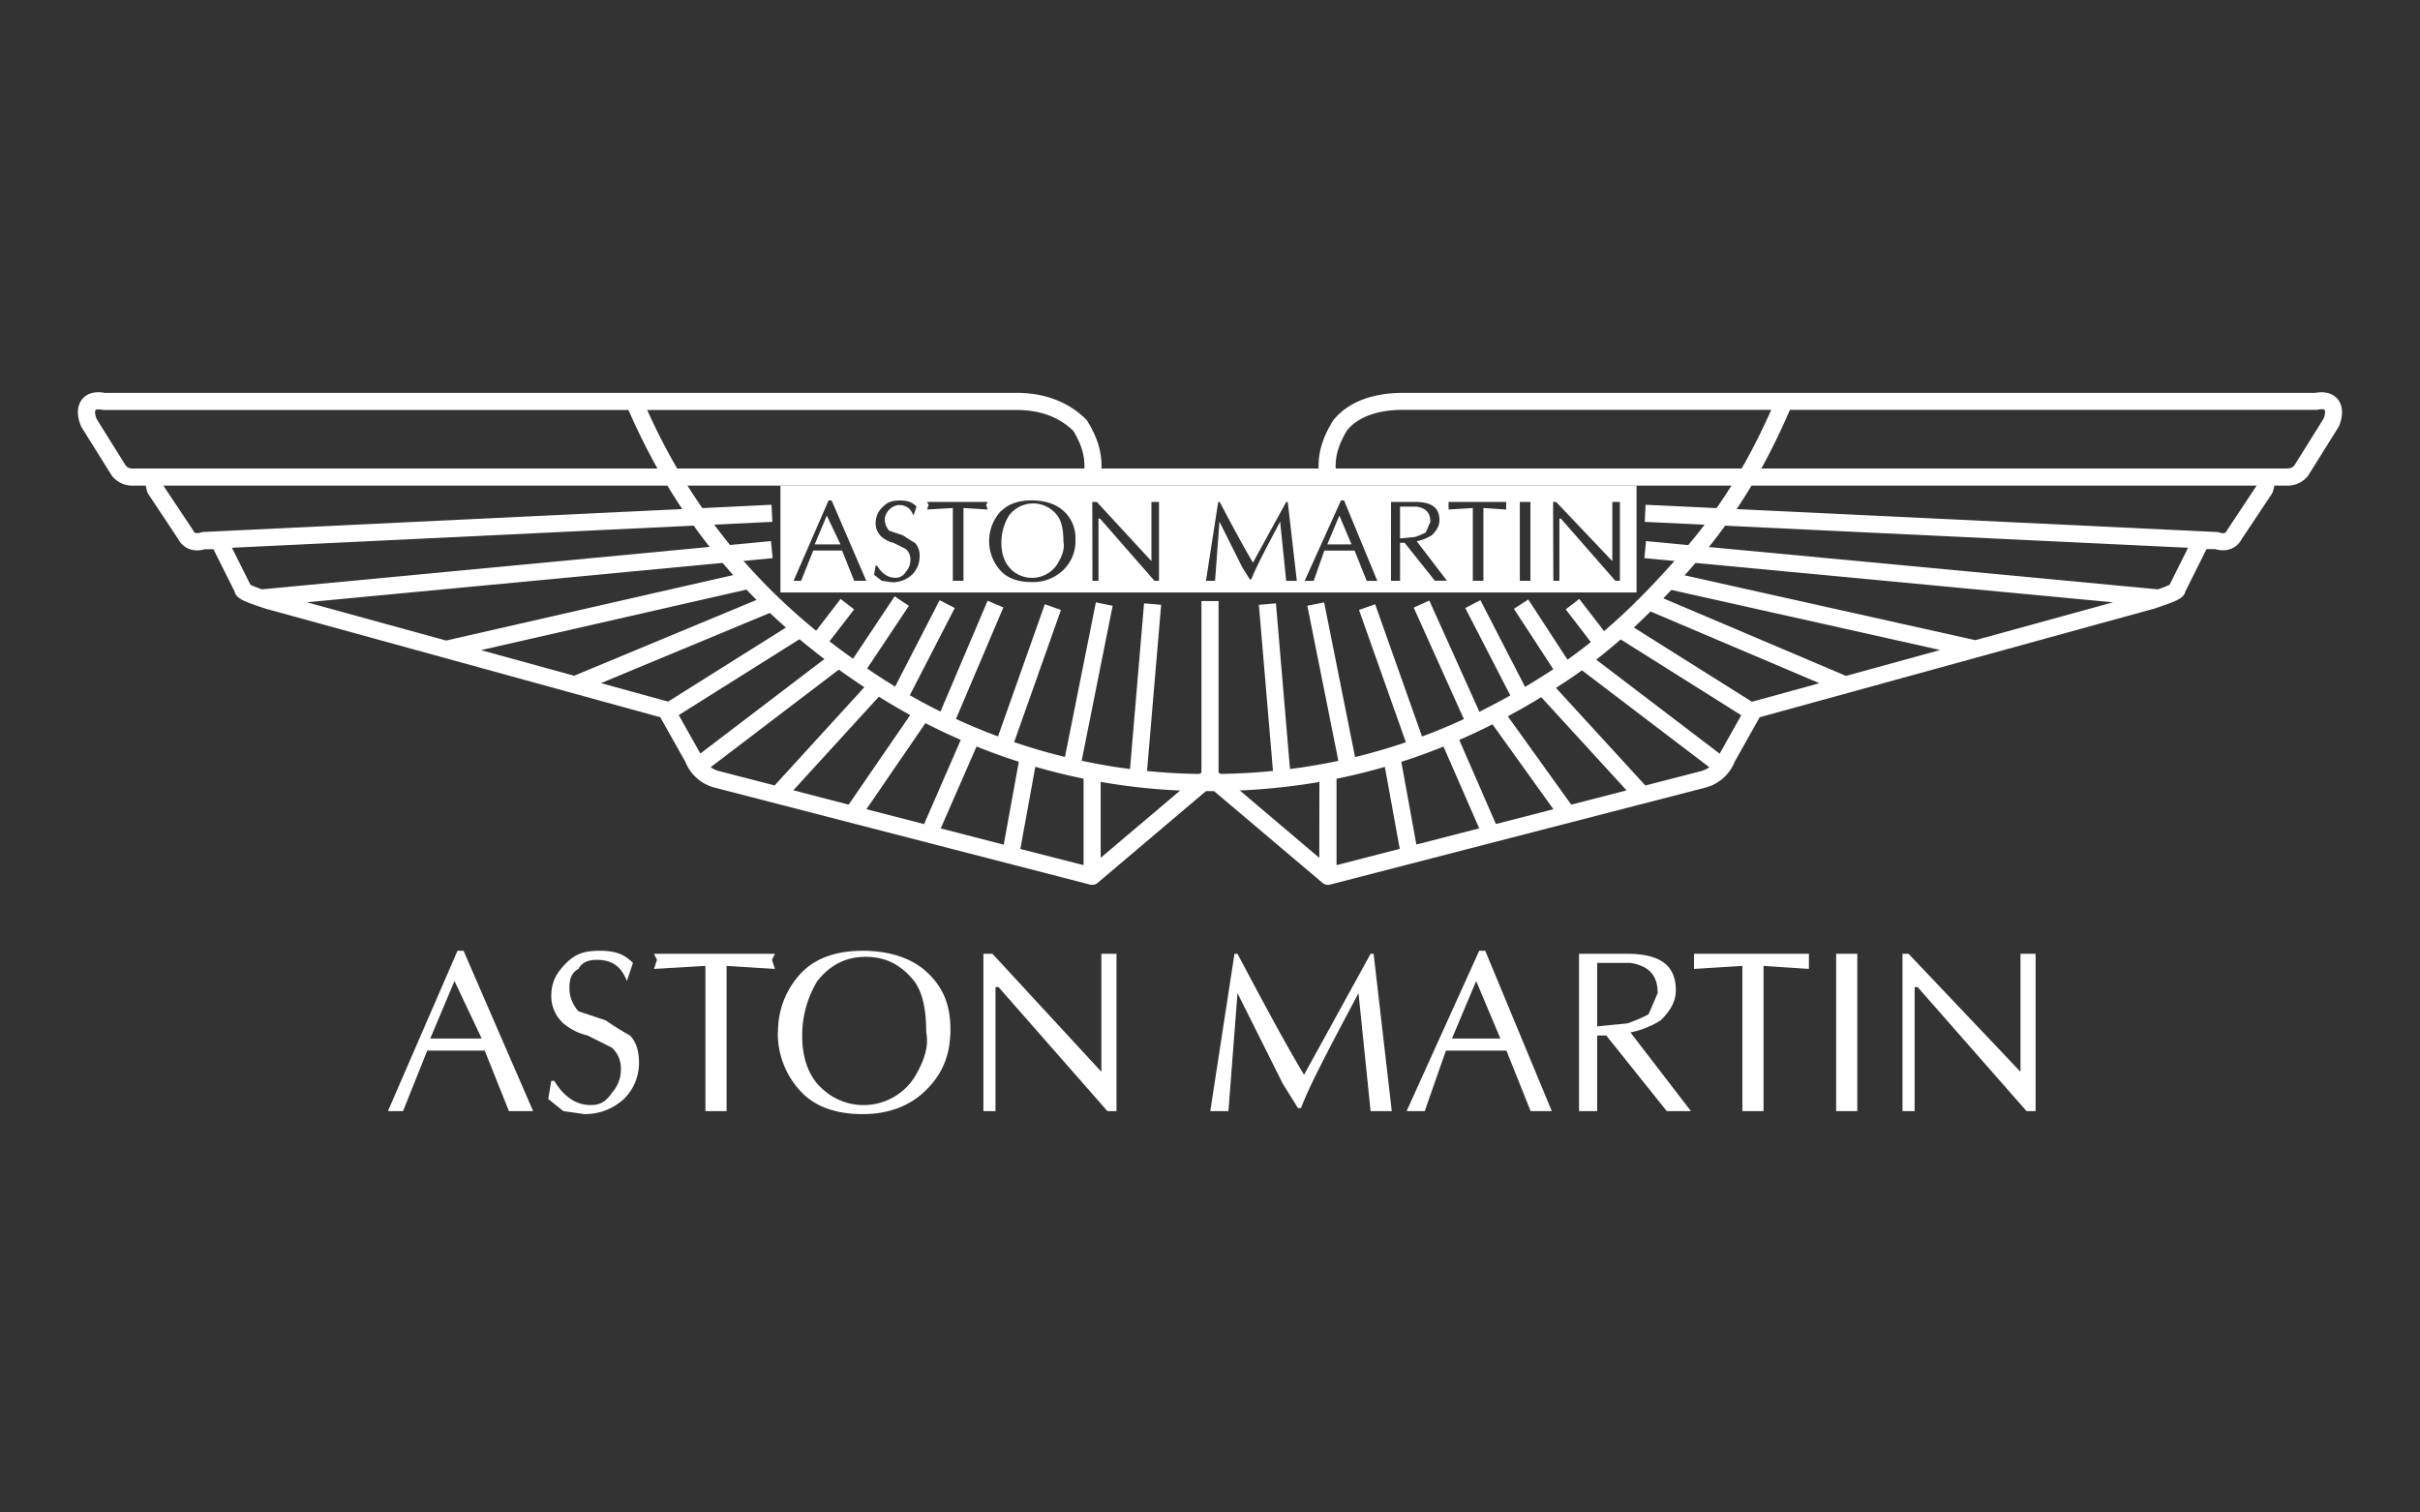
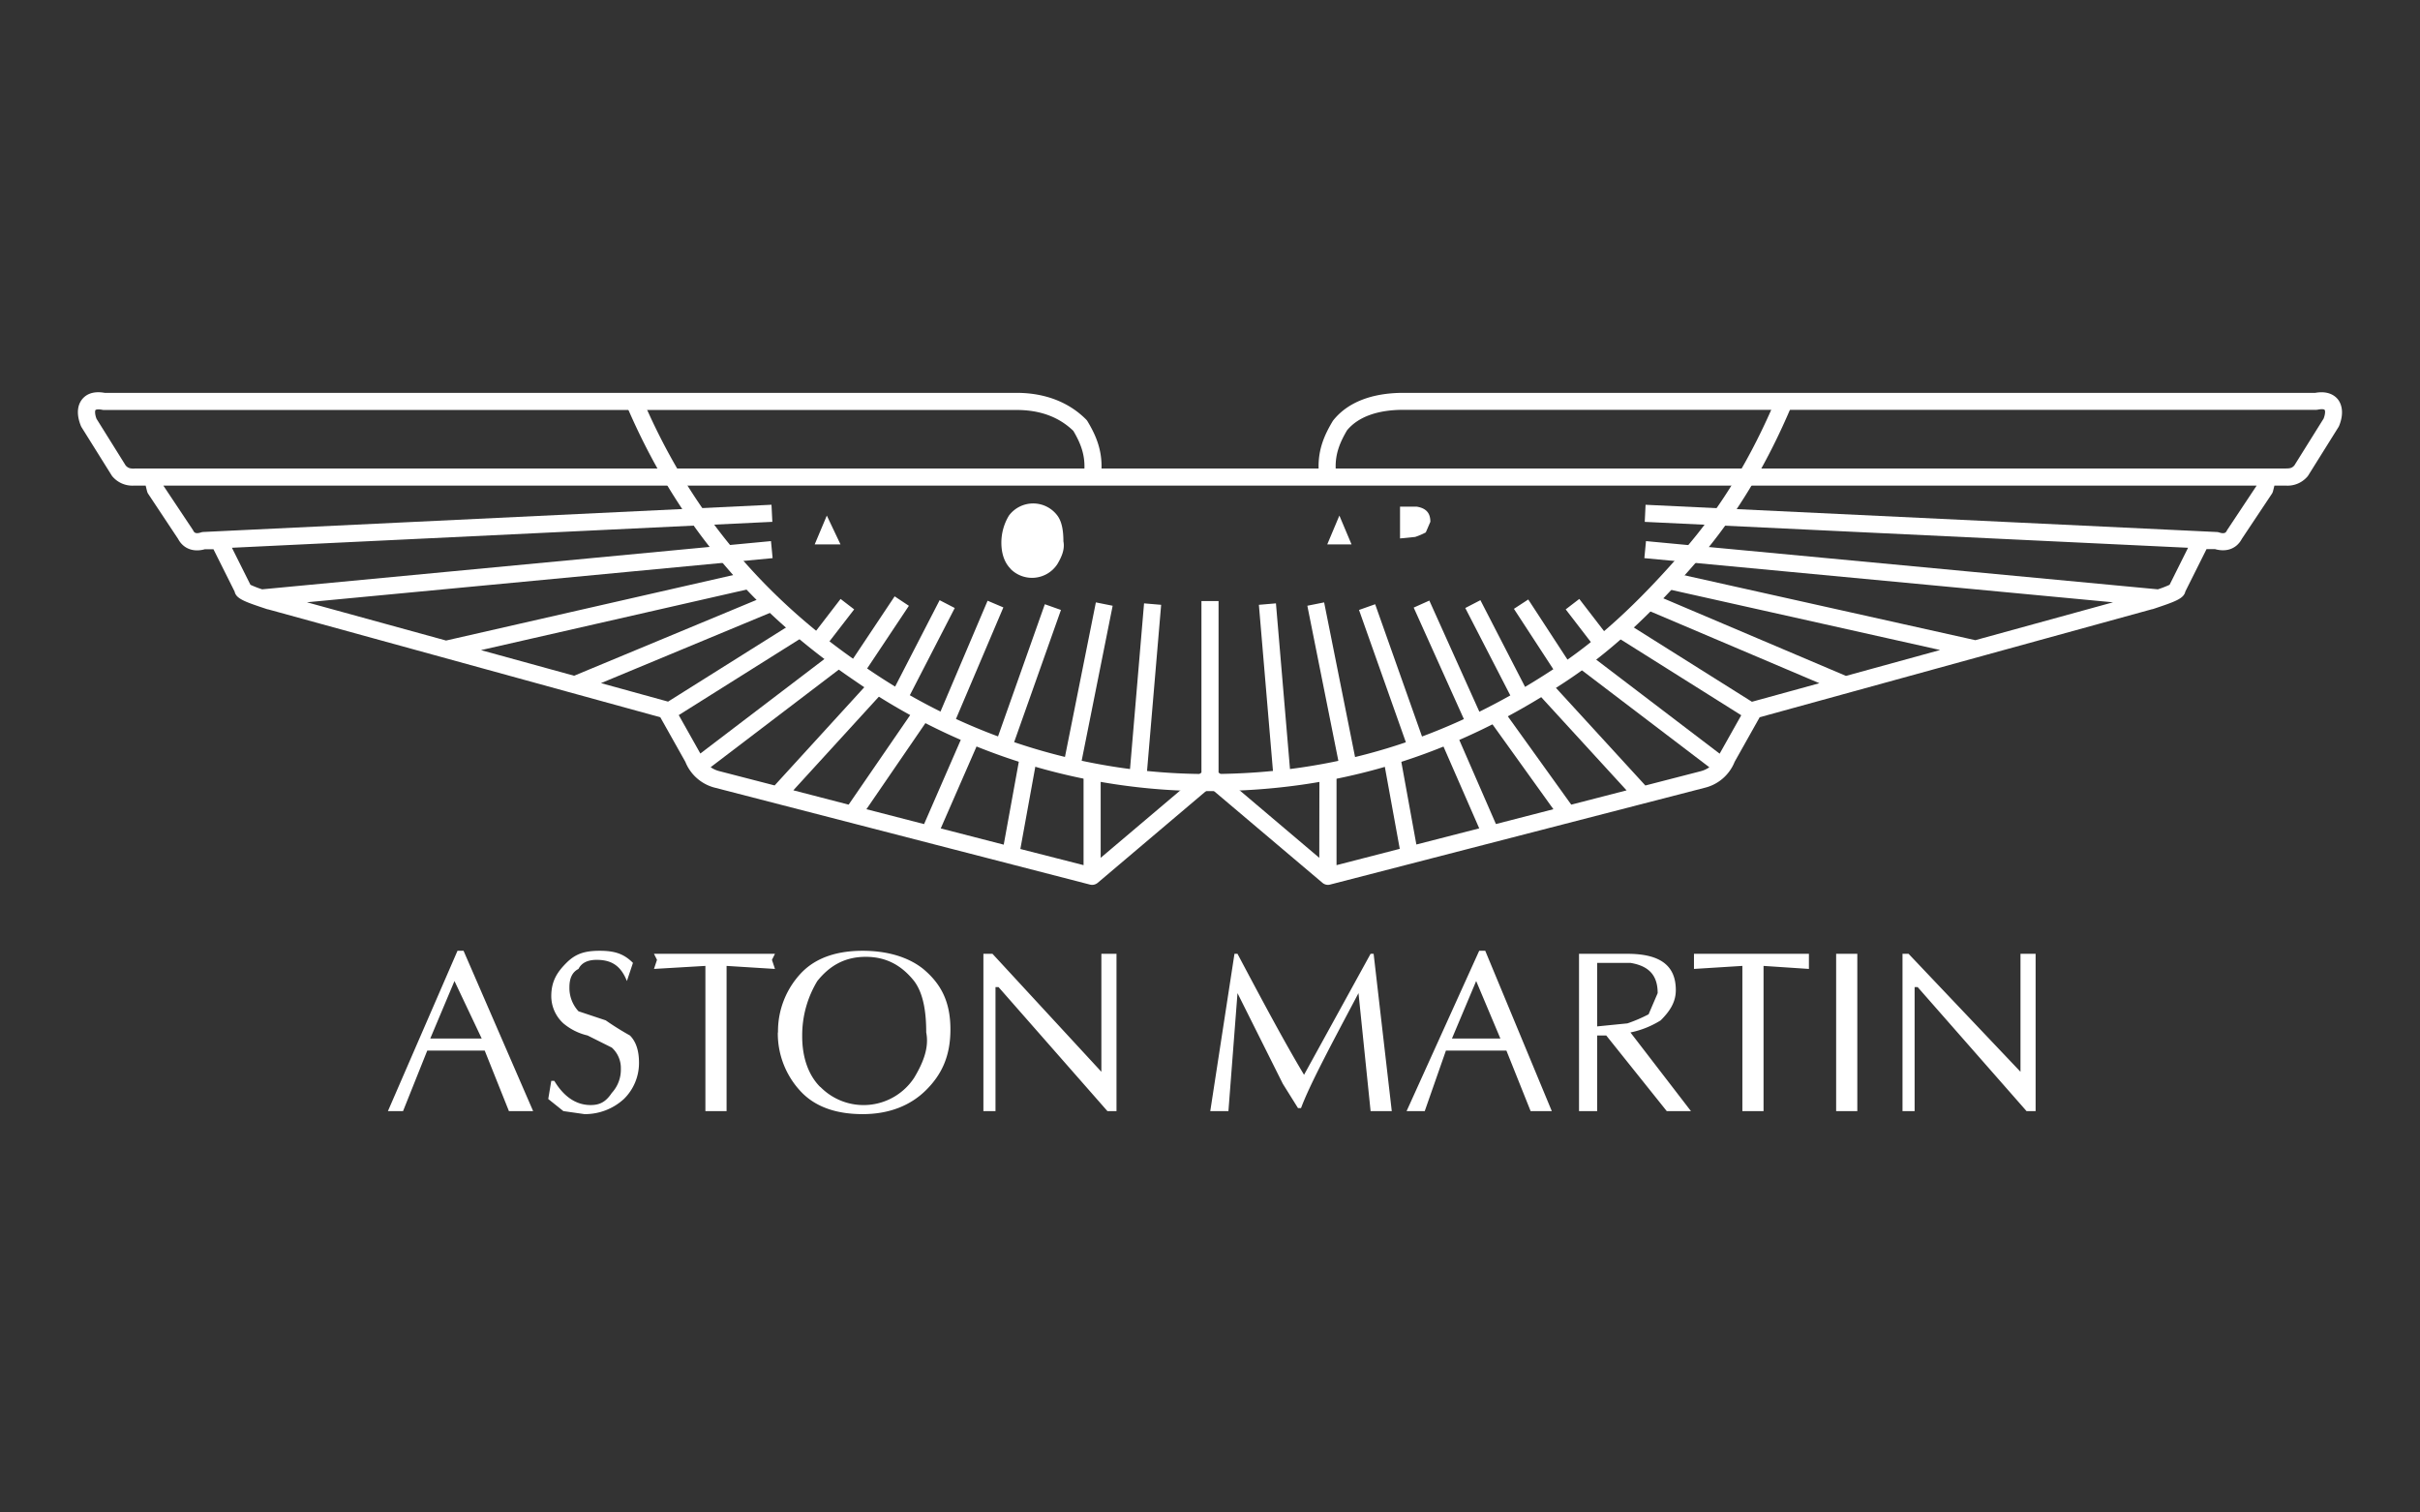
<svg xmlns="http://www.w3.org/2000/svg" viewBox="0 0 800 500">
  <rect x="0" y="0" width="800" height="500" fill="#333333" stroke="none" />
  <g fill="#fff">
    <path d="m439 292.52a2.84 2.84 0 0 1 -1.82-.67l-37.18-31.45-37.13 31.45a2.85 2.85 0 0 1 -2.54.58l-123.88-32a14.28 14.28 0 0 1 -9.88-8.57l-8.29-14.75-129.73-35.69h-.14c-7.39-2.46-10.35-3.44-10.85-5.86l-7-14h-2.81c-3.82 1.09-7.17-.19-8.87-3.4l-9.88-14.89a2.84 2.84 0 0 1 -.39-.89l-.46-1.85h-3.81a8.65 8.65 0 0 1 -7-2.83 3.25 3.25 0 0 1 -.4-.5l-10-16a3.11 3.11 0 0 1 -.22-.45c-1.94-4.85-.53-7.6.48-8.82s3.11-2.83 7.41-2.06h301.45c9.27 0 17.21 3 23 8.82a2.82 2.82 0 0 1 .43.55c2.56 4.27 4.83 9.11 4.65 15.63h71.76c-.18-6.51 2.09-11.35 4.65-15.63a2.18 2.18 0 0 1 .22-.31c4.73-5.93 12.75-9.06 23.18-9.06h301.43c4.3-.77 6.48.95 7.41 2.07s2.42 4 .48 8.81a3.19 3.19 0 0 1 -.23.45l-10 16a2.74 2.74 0 0 1 -.4.5 8.62 8.62 0 0 1 -7 2.83h-3.77l-.46 1.85a2.86 2.86 0 0 1 -.4.89l-9.9 14.86c-1.7 3.21-5 4.49-8.86 3.4h-2.82l-7 14c-.51 2.41-3.47 3.39-10.85 5.86h-.14l-129.73 35.72-8.28 14.74a14.24 14.24 0 0 1 -9.9 8.58l-123.86 32a2.82 2.82 0 0 1 -.67.09zm-2.83-36.83h5.66v30.31l20.9-5.39-5.54-30.43 5.57-1 5.46 30 20.78-5.34-12.67-29 5.19-2.27 13 29.84 19-4.9-20.93-29.16 4.6-3.3 22.23 30.95 18.29-4.72-29.9-32.65 4.17-3.83 31.94 34.87 18.22-4.7a8.94 8.94 0 0 0 2.93-1.33l-42.9-32.64 3.43-4.51 42.88 32.66 7.14-12.7-40.25-25.31 3-4.79 40.78 25.64 22.3-6.13-57.7-24.51 2.21-5.21 64.28 27.3 31.12-8.56-91.13-20.37 1.23-5.53 101.54 22.65 45.52-12.52-154.93-14.6.54-5.63 169.21 15.94a34.68 34.68 0 0 0 3.88-1.5l6.11-12.24-179.61-8.56.27-5.65 188.79 9a3.12 3.12 0 0 1 .8.14c1.95.65 2.33-.12 2.56-.58a3.14 3.14 0 0 1 .18-.31l9.68-14.59h-692l9.72 14.59a2.14 2.14 0 0 1 .17.3c.24.46.62 1.23 2.57.58a2.9 2.9 0 0 1 .78-.14l187.8-9 .28 5.65-178.65 8.57 6.12 12.24a34.72 34.72 0 0 0 3.87 1.5l168.21-15.94.54 5.63-153.95 14.59 46 12.65 100.07-22.82 1.26 5.52-89.79 20.47 30.79 8.47 63.28-26.31 2.18 5.23-56.58 23.52 22.18 6.11 40.8-25.64 3 4.79-40.27 25.31 7.14 12.7 42.88-32.66 3.43 4.51-42.9 32.67a8.67 8.67 0 0 0 2.92 1.32l18.23 4.71 30.92-33.87 4.18 3.82-28.92 31.66 18.28 4.74 21.22-30.88 4.66 3.21-20 29.18 19.06 4.92 13-29.84 5.18 2.27-12.67 29 20.82 5.37 5.46-30 5.57 1-5.53 30.43 20.89 5.34v-30.31h5.66v27.89l33.31-28.2v-56.68h5.66v56.67l33.3 28.21zm5.42-100.82h314.1c1.65 0 2.11-.3 2.77-1l9.68-15.5c.64-1.69.51-2.66.34-2.86s-.84-.37-2.24-.09a2.6 2.6 0 0 1 -.56.06h-301.75c-8.56 0-15 2.34-18.64 6.79-2.37 4.03-3.91 7.8-3.74 12.6zm-397.2 0h314.1c.16-4.76-1.34-8.49-3.66-12.42-4.72-4.59-11-6.92-18.73-6.92h-301.75a2.57 2.57 0 0 1 -.55-.06c-1.4-.28-2.11-.06-2.24.09s-.3 1.17.34 2.87l9.67 15.49c.66.65 1.12 1 2.77 1zm376.77 104.07-5-59 5.64-.48 5 59zm-42.32 0-5.64-.48 5-59 5.65.48zm64.34-3.69-11-55 5.55-1.11 11 55zm-86.36 0-5.55-1.11 11-55 5.55 1.11zm-23.09-5.61-5.33-1.89 17-48 5.33 1.89zm132.53 0-17-48 5.34-1.89 17 48zm19.08-8.78-18-40 5.17-2.32 18 40zm-170.65-.06-5.21-2.21 17-40 5.21 2.21zm186.7-6.8-17-33 5-2.59 17 33zm-202.77 0-5-2.59 17-33 5 2.59zm-14.15-9.73-4.72-3.13 16-24 4.71 3.13zm231 0-15-23 4.74-3.09 15 23zm12.12-9.82-10-13 4.49-3.45 10 13zm-255.26 0-4.45-3.45 10-13 4.49 3.45z" />
    <path d="m400 261.53a204 204 0 0 1 -117.49-36.53c-34.94-23.66-59.78-53.83-75.94-92.23l5.22-2.2c15.71 37.36 39.89 66.72 73.91 89.75a198.46 198.46 0 0 0 114.3 35.55c40.92 0 78-11.3 113.34-34.54 14.47-9.37 27.84-21.55 43.36-39.49 12.25-14.14 22.23-30.58 30.51-50.24l5.22 2.19c-8.51 20.23-18.8 37.15-31.45 51.76-15.88 18.36-29.62 30.85-44.55 40.52-36.28 23.86-74.37 35.46-116.43 35.46z" />
    <g fill-rule="evenodd">
      <path d="m153.24 314.31 23 53h-8l-8-20h-19l-8 20h-5l23-53zm6 29-9-19-8 19zm47 20a19 19 0 0 1 -13 5l-7-1-5-4 1-6h1c3 5 7 8 12 8 3 0 5-1 7-4a11.35 11.35 0 0 0 3-8 9.07 9.07 0 0 0 -3-7l-8-4a19.11 19.11 0 0 1 -8-4 12.22 12.22 0 0 1 -4-9c0-5 2-8 5-11s6-4 11-4 8 1 11 4l-2 6c-2-5-5-7-10-7-3 0-5 1-6 3-2 1-3 3-3 6a11.35 11.35 0 0 0 3 8l9 3a92.29 92.29 0 0 0 8 5q3 3 3 9a16.62 16.62 0 0 1 -5 12zm48.95-46 1 3-16-1v48h-7v-48l-17 1 1-3-1-2h40zm16 42a20 20 0 0 0 31-3c3-5 5-10 4-15 0-7-1-13-4-17-4-5-9-8-16-8s-12 3-16 8a34.53 34.53 0 0 0 -5 18c-.06 6.99 1.94 12.99 5.93 17zm-14-18a28 28 0 0 1 8-20c5-5 12-7 20-7s15 2 20 6c6 5 9 11 9 20s-3 15-8 20-12 8-21 8c-8 0-15-2-20-7a28 28 0 0 1 -8.06-20zm111.9 26h-3l-36-41h-1v41h-4v-52h3l36 39v-39h5zm40-52c9 17 16 30 22 40l22-40h1l6 52h-7l-4-39c-9 17-16 30-19 38h-1l-5-8-15-30-3 39h-6l8-52zm100.9 52h-4l-8-20h-20l-7 20h-6l24-53h2l22 53zm-14-24-8-19-8 19zm32-25v21l10-1a49.73 49.73 0 0 0 7-3l3-7c0-6-3-9-9-10zm10-3c11 0 16 4 16 12 0 4-2 7-5 10a30.2 30.2 0 0 1 -10 4l20 26h-8l-20-25h-3v25h-6v-52zm38 52v-48l-16 1v-5h38v5l-15-1v48zm38-52v52h-7v-52zm58.94 52h-3l-36-41h-1v41h-4v-52h2l37 39v-39h5z" />
      <path d="m471.34 176 1.51-3.51c0-3-1.51-4.51-4.51-5h-5.52v10.51l5-.5a22.78 22.78 0 0 0 3.52-1.5z" />
      <path d="m334 188a10 10 0 0 0 15.54-1.51c1.5-2.51 2.51-5 2-7.53 0-3.51-.5-6.52-2-8.53a10 10 0 0 0 -16 0 17.29 17.29 0 0 0 -2.51 9c0 3.51 1 6.53 3 8.54z" />
      <path d="m442.77 170.44-4.01 9.53h8.03z" />
      <path d="m273.33 170.44-4.01 9.53h8.53z" />
-       <path d="m541 195.87v-35.34h-283v35.34zm-27.58-29.94h1l18.58 19.57v-19.57h2.51v26.07h-1.51l-18-20.57h-.5v20.57h-2zm-11 0h3.51v26.07h-3.51zm-23.57 0h19.05v2.51l-7.52-.5v24.06h-3.5v-24.06l-8 .5zm-19 0h8c5.51 0 8 2 8 6 0 2-1 3.51-2.51 5a15.25 15.25 0 0 1 -5 2l10 13.05h-4l-10-12.55h-1.51v12.57h-3zm-16.54-.51h1l11 26.6h-3.51l-4-10h-10l-3.51 10h-3zm-40.6.51h.49c4.51 8.53 8 15 11 20.07l11-20.07h.5l3 26.09h-3.51l-2-19.57c-4.52 8.53-8 15.06-9.53 19.07h-.5l-2.51-4-7.52-15.06-1.46 19.54h-3zm-41.62 0h1.5l18.05 19.57v-19.57h2.5v26.07h-1.5l-18-20.57h-.5v20.57h-2zm-30.08 3c2.51-2.51 6-3.51 10-3.51s7.52 1 10 3a12 12 0 0 1 4.51 10 13.19 13.19 0 0 1 -4 10 14.36 14.36 0 0 1 -10.53 4c-4 0-7.52-1-10-3.51a14.56 14.56 0 0 1 0-20.07zm-24.56-3h20.05l-.5 1 .5 1.51-8-.5v24.06h-3.51v-24.06l-8.52.5.5-1.51zm-17 21.07h.5c1.5 2.51 3.51 4 6 4a3.8 3.8 0 0 0 3.51-2 5.73 5.73 0 0 0 1.5-4 4.58 4.58 0 0 0 -1.5-3.51l-4-2a9.56 9.56 0 0 1 -4-2 6.15 6.15 0 0 1 -2-4.52 7.21 7.21 0 0 1 2.5-5.52c1.5-1.5 3-2 5.52-2s4 .51 5.51 2l-1 3c-1-2.5-2.5-3.51-5-3.51a5.32 5.32 0 0 0 -4.51 4.52 5.7 5.7 0 0 0 1.5 4l4.51 1.5c1.51 1 3 2 4 2.51a6.11 6.11 0 0 1 1.51 4.51 8.32 8.32 0 0 1 -2.51 6 9.5 9.5 0 0 1 -6.52 2.51l-3.51-.5-2.51-2zm-15.54-21.57h1l11.46 26.57h-4l-4-10h-9.53l-4 10h-2.5z" />
    </g>
  </g>
</svg>